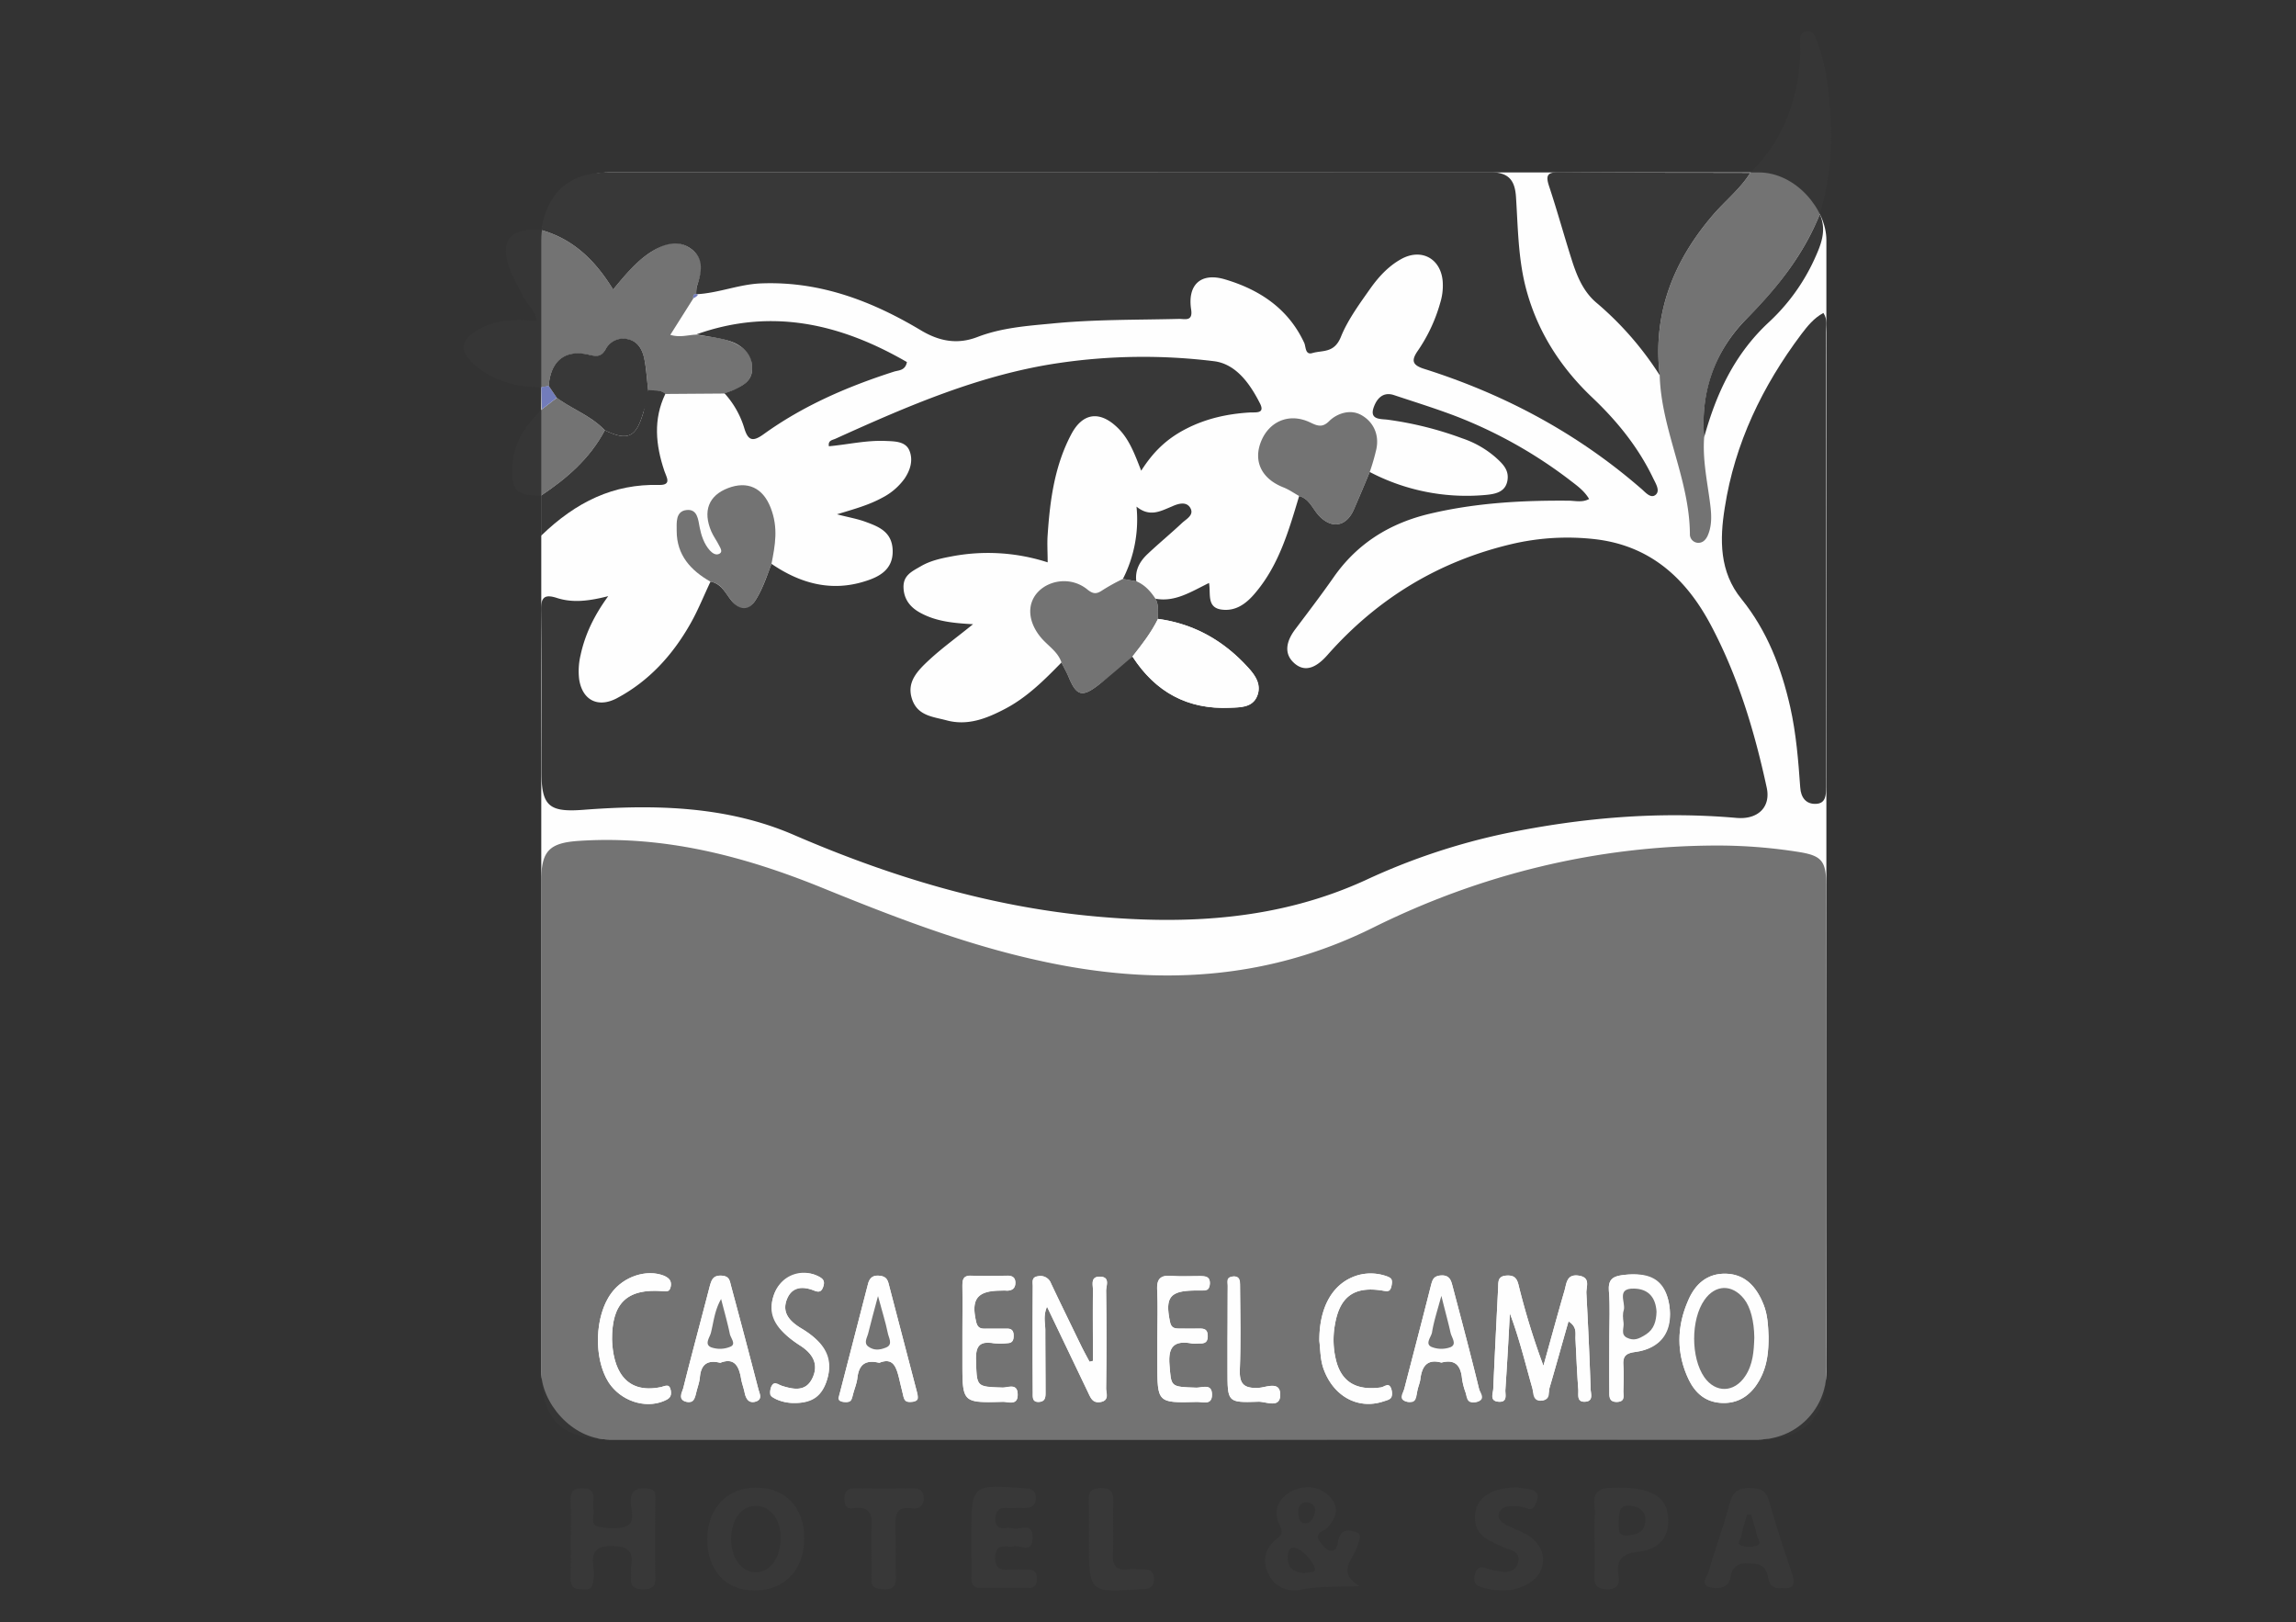
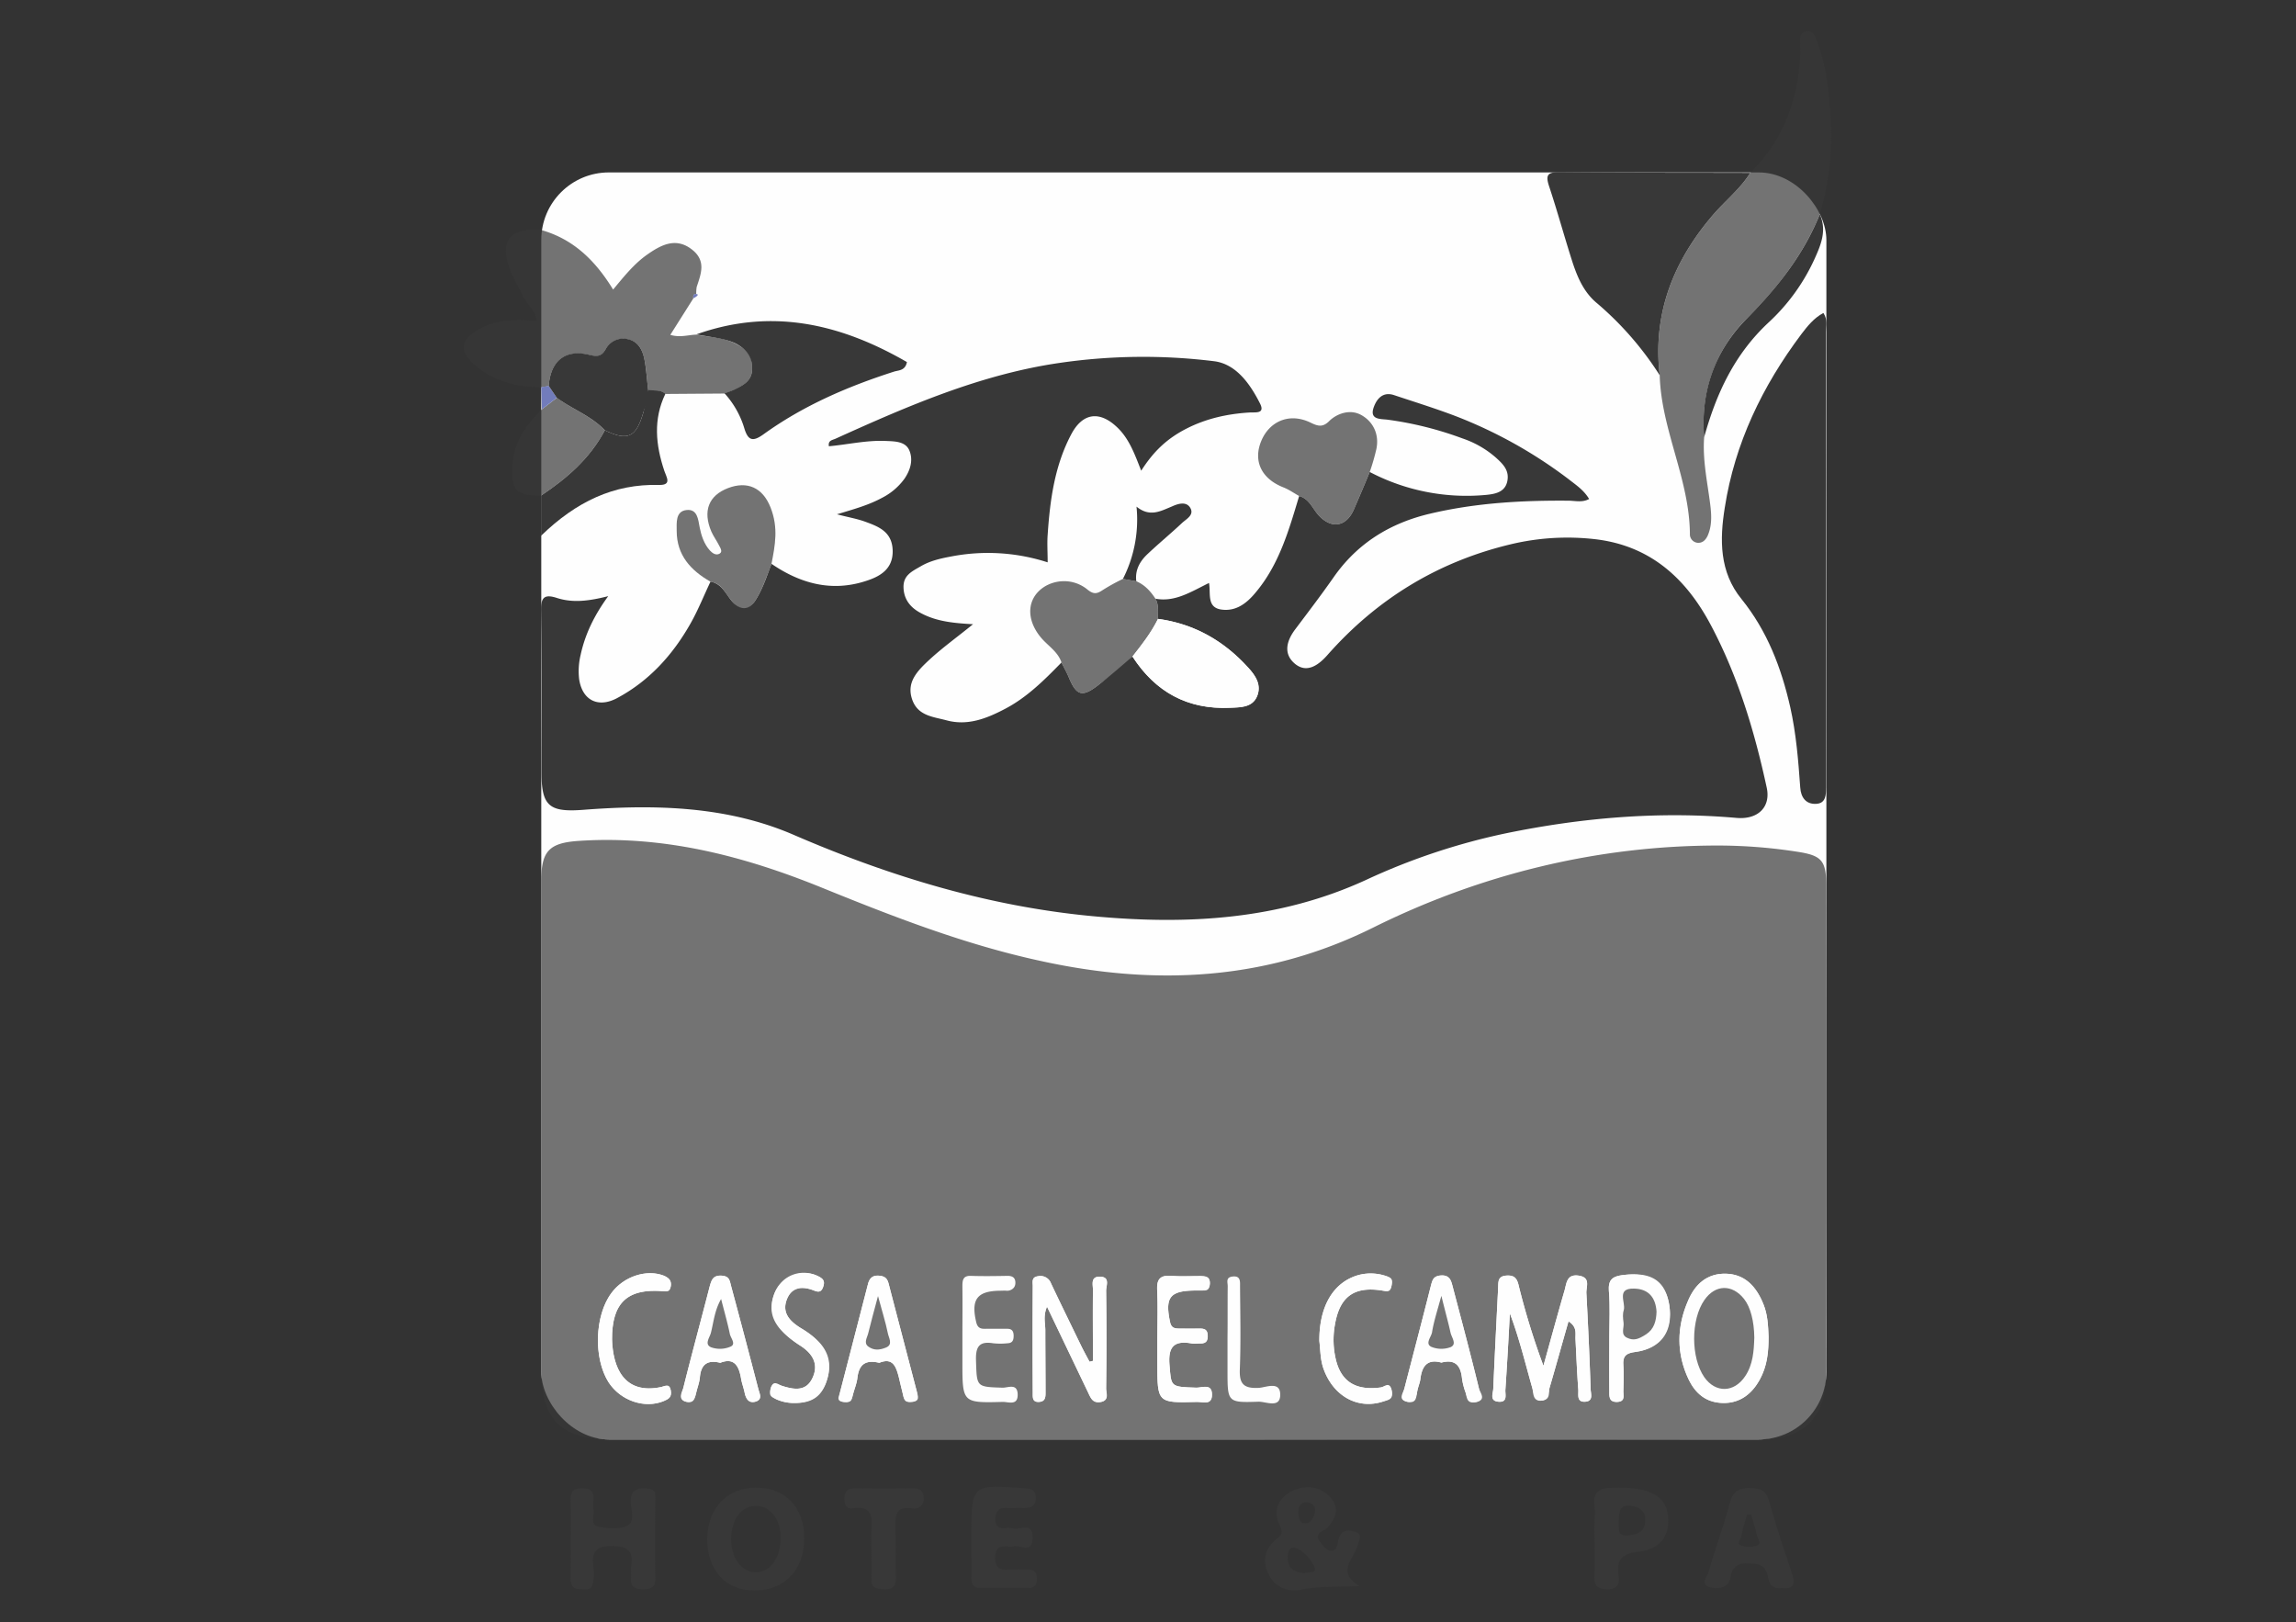
<svg xmlns="http://www.w3.org/2000/svg" id="Capa_1" data-name="Capa 1" viewBox="0 0 1080 762.9">
  <rect x="0" y="0" width="1080" height="762.9" fill="#333333" stroke="none" />
  <defs>
    <style>.cls-1{fill:#95b5d8;}.cls-2{fill:#fefefe;}.cls-3,.cls-4{fill:#383838;}.cls-3{opacity:0.7;}.cls-5{fill:#727cbb;}</style>
  </defs>
  <polygon class="cls-1" points="-76 843 -76 -72.2 122.4 -72.2 122.4 -79.2 -83 -79.2 -83 850 297 850 297 843 -76 843" />
  <polygon class="cls-1" points="1163 -79.2 951.6 -79.2 951.6 -72.2 1156 -72.2 1156 843 780.3 843 780.3 850 1163 850 1163 -79.2" />
  <rect class="cls-2" x="254.6" y="81.1" width="604.5" height="595.95" rx="31.8" />
  <path class="cls-3" d="M556.2,677H287.1c-23.1,0-32.4-9.3-32.5-32.7V414.2c0-14,3.8-17.8,17.9-18.7,39.8-2.6,77.3,7.1,113.8,21.9,33.7,13.7,67.6,26.9,103.3,34.6,53.8,11.8,106,9.3,156.3-15.7s105.5-38.7,162.8-38.6a243.4,243.4,0,0,1,37.2,3c10.8,1.7,13.1,4.1,13.1,15.3q.2,106.3,0,212.7c0,6.1.1,12.2,0,18.3-.2,19.5-10.7,30-30.2,30Q692.6,677.2,556.2,677Zm181.6-55.5c4.3,2.7,3.1,5.9,3.3,8.6.4,7.8.7,15.6,1.3,23.4.2,2.3-.9,6,3.2,5.8s2.6-3.9,2.6-6.1c-.5-15-1.2-30.1-2-45.1-.1-2.9,2.1-7.2-3.6-8.1s-5.7,3.7-6.7,7.1c-3.4,11.7-6.6,23.5-9.9,35.3a344.9,344.9,0,0,1-11.7-38c-.8-3.3-2.4-4.7-6-4.4s-3.5,3.1-3.6,5.7c-.8,15.9-1.6,31.7-2.3,47.6-.1,2.2-1.8,5.7,2.5,6s3.1-3.3,3.2-5.5c.8-12,1.5-24.1,2.1-36.1,4.4,11.6,7.2,23.3,10.5,34.9.7,2.3,0,6.6,4.4,6.2s3.2-3.7,3.8-6.1C731.9,642.5,734.7,632.3,737.8,621.5ZM514.1,640.1l-1.6.4c-1.3-2.4-2.6-4.8-3.8-7.2-4.8-9.9-9.6-19.7-14.3-29.6a5.3,5.3,0,0,0-6.2-3.4c-3.1.4-2.4,2.8-2.4,4.7-.1,16.7-.1,33.5,0,50.2,0,2-.3,4.3,2.8,4.2s3.2-2.2,3.2-4.2c0-9.8-.1-19.7-.1-29.5,0-3.3-1.1-6.7.8-11.1l19.2,40.1c1.3,2.7,2.4,5.4,6.2,4.7s2.4-4.2,2.4-6.4q.3-22.9,0-45.9c0-2.4,2-6.5-2.8-6.6s-3.3,3.9-3.4,6.4C514,618,514.1,629.1,514.1,640.1Zm317.8-11.3c-.2-5.2-.4-10.4-2.4-15.3-3.2-8.1-8.4-14.2-17.6-14.4s-14.7,5.1-17.9,12.8c-5.3,12.2-5.5,24.7.3,36.9,3.2,6.6,8.3,11,16.2,11.1s13.5-4.2,17.2-10.9S831.9,635.8,831.9,628.8ZM413.6,641c6.6-2.7,8,2.1,9.3,7.2.6,2.8,1.4,5.6,2,8.4s2.5,3,4.6,2.7,2.3-2.6,1.8-4.6c-4.4-16.9-8.9-33.9-13.3-50.9-.7-2.8-2.3-3.7-4.9-3.8s-4.2,1.5-4.8,3.9L395.1,655c-.4,1.7-2,4,1.6,4.4s3.8-.5,4.4-3,1.9-5.5,2.2-8.3C404,641.9,407,639.4,413.6,641Zm264.4-.1c6.5-1.7,9.1,1.4,9.7,7.4a31.4,31.4,0,0,0,1.7,6.7c.7,2.6,1.8,5.2,5.2,4.4s1.5-4.5,1.1-6.2c-3.9-16-8.1-31.8-12.3-47.7-.7-2.6-1-5.7-5.3-5.6s-4.4,2.5-5.2,5.5c-4,15.9-8.2,31.8-12.3,47.7-.6,2.2-3.2,5.2,1.2,6.2s4.3-1.8,4.8-4.6,1.2-3.9,1.5-5.9C668.8,642.8,671.2,639,678,640.9Zm-339.2.1c6.6-2.6,8.8,1.5,9.8,7.5.4,2.3,1.2,4.4,1.7,6.7s2.1,5.1,5.3,4,1.6-3.9,1.1-5.9q-6.3-24.3-12.8-48.4c-.7-2.7-1.1-4.8-4.7-4.9s-4.6,2.3-5.4,5.2c-4.1,15.9-8.4,31.7-12.4,47.7-.6,2-2.8,5.3,1.3,6.4s4.2-2.2,4.9-4.7,1.4-4.5,1.6-6.7C329.7,642.1,332.4,639.4,338.8,641Zm113.9-11.6v11.3c0,19.1,0,19.2,18.9,18.7,2.6-.1,7.2,2,7.1-3.5s-4.6-3.1-7.2-3.2c-12.3-.4-12-.3-12.4-12.7-.2-6.2,1.2-9.3,8-8.2a31.8,31.8,0,0,0,6.9,0c2.3-.1,2.8-1.5,2.8-3.5s-.7-3.3-2.9-3.3h-9.6c-2.2,0-4.3.3-5.1-3.1-2.5-10.6.3-14.6,10.9-14.8,1.2,0,2.3-.1,3.5,0s3.8-.7,4-3.3-1.1-3.7-3.6-3.7c-5.8.1-11.6.2-17.4,0-3.8-.1-3.9,2.3-3.9,5.1C452.8,613.2,452.7,621.3,452.7,629.4Zm304.3-.5c0,8.4-.1,16.7,0,25.1,0,2.6-.5,5.5,3.6,5.4s3-2.9,3-5c.1-4.1.3-8.1,0-12.2s1-5.7,5.6-6.3c12.3-1.6,17.9-9.8,16-22s-9.1-15.7-21.6-14.2c-4.9.6-7.2,2-6.8,7.5C757.4,614.4,757,621.6,757,628.9Zm-383.1,31c8.3,0,13.5-4.2,15.5-12.3s-1.4-16.2-12.5-22.8c-5.1-3.1-9.1-6.9-6.9-13.3s7.3-6.7,12.9-4.5c2.4,1,3.6.5,4.4-2s-.2-3.6-2.4-4.7c-7.5-3.8-17.6.1-20.7,8.3s-.1,16.4,12.2,24.3c5.8,3.7,8.9,8.6,5.8,15.2s-8.7,5.5-14.2,3.8c-2-.7-4.2-3-5.4.9s.3,4.3,2.9,5.5A20.3,20.3,0,0,0,373.9,659.9Zm170.5-30.1v11.3c0,18.7,0,18.8,18.5,18.3,2.8-.1,7.2,1.8,7.2-3.5s-4.6-3.2-7.3-3.2c-12.5-.4-11.8-.4-12.7-10.8-.7-8.6,2.3-11.5,10.5-10,1.4.2,2.9-.1,4.3,0s3.1-1.1,3.2-3.2-.8-3.8-3.5-3.8-6.3,0-9.5,0-4.2-.2-4.8-3.4c-2.3-11.2,0-14.3,11.3-14.5H565c2.2,0,3.9-.4,4.1-3.2s-2-3.6-4.5-3.6c-4.6,0-9.2.3-13.8-.1s-6.7,1.3-6.5,6.3C544.7,614.2,544.4,622,544.4,629.8Zm76.2.9c.5,4.1.4,8.8,2,13.2,4.6,12.8,16.1,19.2,28,15.3,2.5-.8,4.8-1.6,4-5.3s-3.4-1.5-5.2-1.3c-11.2,1.5-18.1-2.4-20.8-12.2a39.8,39.8,0,0,1-.7-17.2c2.2-13.2,8.9-18.3,22.2-16.2,2.2.4,3.8,1.1,4.4-2s.4-3.8-2.2-4.7a22.4,22.4,0,0,0-12.8-.7C627.5,602.7,620.5,614,620.6,630.7Zm-332.7-.6c-.1-17.2,7-24.1,23.8-22.8,2,.1,3.3,0,3.8-2.2s-.7-4-3.3-5.1c-8-3.1-18.8.3-24.6,8.2-7.9,10.6-8.5,30.7-1.3,42,5.6,8.6,16.9,12.5,25.9,8.8,2.4-1,3.9-2.2,3.3-5.1s-2.6-2-4.5-1.5C293.3,656.1,288.3,642.9,287.9,630.1Zm289.5-.9v15.6c0,14.7,0,15,14.4,14.5,3.5-.2,10.4,3.4,10.4-3.3s-6.9-3.3-10.3-3.2c-6.9.3-9-1.9-8.7-8.8.5-12.9.2-25.9.1-38.9,0-2.3.3-5-3.3-4.7s-2.5,2.7-2.5,4.6C577.4,613.1,577.5,621.1,577.4,629.2Z" />
  <path class="cls-4" d="M543.5,281.6c9.2,1.7,16.6-3.2,25.2-7.4.9,4.9-1.2,11.5,5.8,12.5s12.1-3.1,16.2-8.1c11-13.1,15.6-29.3,20.4-45.3,4.7,1.3,6.2,5.7,9,8.9,6.1,6.8,13.2,5.7,16.8-2.7,2.5-5.8,5-11.6,7.4-17.5a98.1,98.1,0,0,0,54.5,10.8c4.3-.4,9.1-1.2,10.2-6.4s-2.1-8.2-5.4-11.2a46.3,46.3,0,0,0-15.7-9,163.5,163.5,0,0,0-35.2-8.8c-3.2-.4-8.3.1-6.7-5.3,1.2-3.8,4-8.1,9.6-6.3,9.6,3.2,19.3,6.2,28.8,9.8A216.9,216.9,0,0,1,738,225.5c3.3,2.6,7,5,9.5,9.2-3.1,1.7-6.3.9-9.3.8-22-.2-43.9,1-65.5,6.1-18.7,4.4-34.1,13.8-45.3,29.8-5.8,8.3-11.9,16.3-18,24.4-4.2,5.5-5.9,11.6-.4,16.3s11,1,15.4-4c23.5-26.6,52.4-44.2,87.1-52.3a114.5,114.5,0,0,1,38.7-2.2c26.1,3,43,18.5,54.7,40.7,12.7,24,20.4,49.7,26.1,76,2.1,9.3-4.1,15.3-14.2,14.4-36.6-3.2-72.8-.1-108.7,7.3a304.7,304.7,0,0,0-65.6,21.9C602,432.5,559.3,435,515.9,431.1c-49.6-4.4-96.7-18.6-142.5-38.4-31.4-13.6-65.3-14.4-99-11.8-15.9,1.2-19.7-1.6-19.7-17.6,0-25.5.2-51-.2-76.4-.1-6.2,1.9-7.4,7.3-5.7,7.6,2.5,15.3,1.5,24.3-.8-6.7,9.2-10.9,18-13,27.7a32.7,32.7,0,0,0-.7,11.2c1.4,9.9,8.7,13.8,17.6,9.2,15.3-8.1,26.5-20.5,34.9-35.4,3.5-6.2,6.2-13,9.3-19.5,5.5.9,7.2,6,10.4,9.5s7.4,4.6,10.8-.8,5.3-11.3,7.5-17.1c13.6,9.3,28.3,13.3,44.3,8.1,6.7-2.1,12.9-5.6,12.7-14.3s-6.3-11.2-12.6-13.5c-4-1.5-8.3-2.2-13.6-3.6,7.9-2.4,14.9-4.3,21.3-7.8a29.5,29.5,0,0,0,10.5-9c2.7-4,4.1-8.6,2.3-13.1s-7-4.4-11.2-4.6c-9-.4-17.8,1.7-26.7,2.5-.5-2.8,1.7-2.9,3-3.5,34-15.4,68.3-30.3,105.5-35.7a272.3,272.3,0,0,1,72.7-.8c10.3,1.3,16.9,10.6,21.6,19.9,2.4,4.8-1.9,4.1-4.6,4.2-10.5.6-20.6,2.8-30,7.6s-15.6,10.9-21.3,19.8c-3.1-7.9-5.7-15.2-11.5-20.6-8.1-7.6-15.9-6.6-21.2,3.1-8,14.9-10.2,31.2-11.3,47.7-.3,4,0,8.1,0,12.9a91.3,91.3,0,0,0-45.7-2.7c-4.8.9-9.6,2-13.9,4.5s-8.4,4.3-8.2,10.1,3.5,9.6,8.4,12.1c7.2,3.8,15.1,4.6,24.3,5.1-7.5,6.1-14.2,10.9-20.3,16.5s-11,10.8-8.4,18.7,9.8,8.3,16.2,10c9.9,2.7,18.8-.8,27.4-5.3,10.4-5.4,18.6-13.6,26.7-21.9,1.1,2.3,2.4,4.5,3.4,6.9,3.6,8.7,6.3,9.6,13.7,3.9,5.6-4.3,10.9-9,16.3-13.6,10.8,16.7,25.9,25,45.9,24.1,5-.2,10.4,0,12.7-5.4s-.7-9.7-4.1-13.4c-11.4-12.6-25.4-20.7-42.5-23C544.6,287.9,545.2,284.6,543.5,281.6Z" />
-   <path class="cls-4" d="M254.6,108.2C257.5,90.3,268,81.1,286,81.1q207.5,0,414.9-.1c8.7,0,11.7,3.7,12.2,11.7.9,13.9,1,27.8,4.3,41.4,5.1,20.7,16.1,38.2,31.6,52.9,11.6,11,21.6,23.3,28.6,37.9,1.2,2.5,3.5,6,1.1,7.9s-5-1.6-7-3.2c-30-26-64.2-44.2-101.8-56.1-5.7-1.8-6.1-4-3-8.5a76,76,0,0,0,10.6-22.7,27.4,27.4,0,0,0,1.1-10.2c-1-10.6-10.1-15.4-19.4-10.3-6.2,3.4-10.9,8.6-14.9,14.3s-10.3,14.2-13.5,22.2-8.6,6.3-13.6,7.8c-3.3.9-2.9-3-3.7-4.8-7.5-16.2-21.1-25.1-37.3-29.9-11.4-3.4-17.7,2.6-15.9,14.2.9,5.9-3.2,4.3-5.9,4.4-19.9.5-39.9.2-59.8,2.2-11.8,1.1-23.6,2-34.8,6.3-9.3,3.6-17.8,2.1-26.4-3-23.2-13.9-47.7-23.3-75.4-22.2-10.4.4-20.1,4.6-30.5,5.1a19.4,19.4,0,0,1,.2-3.4c2.1-6.4,4-13.1-2.7-18s-14.3-1.7-20.5,2.7-11.1,10.5-16.1,16.5C280.2,122.8,269.9,112.5,254.6,108.2Z" />
  <path class="cls-4" d="M857.7,147.2c2.1,3.2,1.2,6.2,1.2,8.9q.1,105,.1,209.9v4.4c-.1,3.5-.1,7.5-4.8,7.7s-7.1-3-7.4-7.7c-.9-12.6-1.9-25.3-4.7-37.8-4.2-18.5-10.8-35.8-22.9-50.8-10.5-12.8-10.3-28.1-7.9-43,4.7-30.3,17.7-57.2,36-81.6C850.2,153.4,853.2,149.6,857.7,147.2Z" />
  <path class="cls-3" d="M823.3,81.3c15.4-15.2,22.4-33.9,23.5-55.1.1-1.7,0-3.5,0-5.2s-.8-5.8,2.9-6.2,4.2,2.7,5.1,5c4,10.6,5.4,21.8,6.1,33.1a131.6,131.6,0,0,1-4.9,47.9c-7.7,19-19.9,34.6-34.4,49.1s-21.8,34.2-20,55.8c-.8,10.8,1.6,21.3,2.9,31.9.6,5,.8,9.8-1.3,14.5-.9,1.8-2.3,3.4-4.7,3.2a4,4,0,0,1-3.6-4.2c-.2-25.8-13.5-49-14.2-74.6-3.4-29.3,6.6-54.1,25.5-75.9C811.9,94.1,818.7,88.7,823.3,81.3Z" />
  <path class="cls-3" d="M254.6,108.2c15.3,4.3,25.6,14.6,33.8,28,5-6,9.8-12.1,16.1-16.5s13.1-8.1,20.5-2.7,4.8,11.6,2.7,18a19.4,19.4,0,0,0-.2,3.4h.1c-1.7-.2-1.5,1-1.5,2l-10.8,17.1c4.6,1.4,8.4,0,12.2-.1,6.4,1.2,13.1,1.3,19,4.5s7.4,6.1,7.3,11.7-4.2,7.7-8.3,9.7c-1.5.7-3.1,1.2-4.7,1.8l-27.8.2c-2.4-2.1-5.3-1.4-8.1-1.7-.6-4.9-.8-9.8-1.8-14.6s-2.9-8.4-7.9-9.4a9.3,9.3,0,0,0-10.3,4.7c-2,3.5-3.9,3.6-7.7,2.7-11.3-2.8-18.2,2.8-19.1,14.6l-3.5.6c-11.2-.1-21.7-2.7-30.6-10s-7.1-12.7,1.7-17.5,17.2-4.4,26.8-3.8c-.8-5.2-4.9-8-6.7-12s-4.2-7.6-5.7-11.6C234.8,113.3,239.6,107.1,254.6,108.2Z" />
  <path class="cls-4" d="M823.3,81.3c-4.6,7.4-11.4,12.8-17.1,19.3-18.9,21.8-28.9,46.6-25.5,75.9a150.9,150.9,0,0,0-29.4-33.8c-6.1-5-9.1-11.8-11.5-19-3.9-12.1-7.2-24.3-11.2-36.3-1.6-5-.7-6.4,4.7-6.4C763.3,81.3,793.3,81.2,823.3,81.3Z" />
  <path class="cls-4" d="M340.8,185c1.6-.6,3.2-1.1,4.7-1.8,4.1-2,8.2-4,8.3-9.7s-2.8-9.2-7.3-11.7-12.6-3.3-19-4.5c35.3-12.6,67.8-5.1,99.1,13-.8,4.1-3.9,3.8-6.1,4.5-21.8,7-42.7,16-61.4,29.5-4.9,3.5-7.2,3.1-9-2.9A42.6,42.6,0,0,0,340.8,185Z" />
  <path class="cls-3" d="M543.5,281.6c1.7,3,1.1,6.3,1.2,9.5-3.2,6.5-7.6,12.1-12,17.7s-10.7,9.3-16.3,13.6c-7.4,5.7-10.1,4.8-13.7-3.9-1-2.4-2.3-4.6-3.4-6.9-1.6-4.9-6-7.6-9.2-11.2-6.5-7.4-7.3-16-2-21.8s15.7-7.5,23.3-1.4c2.8,2.3,4.4,2.3,7.2.4a89.8,89.8,0,0,1,9.6-5.3l6.3,1.1C538.5,275.1,541.2,278.1,543.5,281.6Z" />
  <path class="cls-3" d="M644.3,222c-2.4,5.9-4.9,11.7-7.4,17.5-3.6,8.4-10.7,9.5-16.8,2.7-2.8-3.2-4.3-7.6-9-8.9-2.5-1.4-4.9-3.1-7.5-4.1-10.1-4-14.2-12.2-10.4-21.6s13.3-13.7,23.3-8.8c3.5,1.7,5.7,2.3,8.8-.8s9.4-5.9,15-2.8,8.6,9.1,7.1,16.1A100.5,100.5,0,0,1,644.3,222Z" />
  <path class="cls-3" d="M362.9,265.2c-2.2,5.8-4.2,11.8-7.5,17.1s-6.8,5.4-10.8.8-4.9-8.6-10.4-9.5c-9.3-5.3-15.9-12.5-15.9-23.9,0-3.8-.6-9.2,4.6-9.8s5.5,4.5,6.2,8.1,2,7.8,4.8,10.9c1.2,1.3,2.9,2.5,4.6,1.5s.1-3-.5-4.3-2.5-4-3.4-6.1c-4.1-9.6-1.3-16.9,7.8-20.4s16.4-.3,20.1,9.2S364.6,256.4,362.9,265.2Z" />
  <path class="cls-4" d="M304.9,183.5c2.8.3,5.7-.4,8.1,1.7-5.8,12-4.6,24.1-.5,36.3.9,2.8,3.7,6.7-2.4,6.6-21.4-.6-39.1,7.9-55.6,23.9V233.1c12.2-8.1,23-17.5,30-30.7,10.7,5.1,14.6,3.4,18-8C303.5,190.8,304.1,187.1,304.9,183.5Z" />
  <path class="cls-4" d="M639.4,746c-10.3.6-19.1-.1-28,1.8a13.3,13.3,0,0,1-15-8.1c-2.9-6.4-.9-12,4.4-16.1,3-2.2,2.2-4,1-6.5-2.9-6.3-.8-11.6,4.6-15s13-3.9,18.5,1.3,3.9,10.2-.6,15.3c-1.6,1.7-6.5,2.2-3.5,6.3,1.3,1.8,3.2,4.3,5,4.4,3.3.3,3.3-3.4,3.9-5.7,1.6-5.1,5.8-3.8,8.5-2.9s.8,4.4.2,6.5C636.8,733.4,628.4,739.2,639.4,746Zm-25.8-6.1c1.9-.6,6,.2,4.7-2.8s-4.9-7.9-9.3-9.1c-2.5-.7-3.4,2.6-3.3,4.9C605.9,737.8,609,739.7,613.6,739.9Zm1.2-33.3c-2.8,0-4.1,1.7-4.1,4.4s.4,5.2,3,5.5,4.3-2.6,4.8-5.2S617.6,707,614.8,706.6Z" />
  <path class="cls-3" d="M284.5,202.4c-7,13.2-17.8,22.6-30,30.7-11.6.2-14.1-2.6-13.5-14s6.5-19.2,13.9-26.6l7-5.4C269.2,192.5,278.1,195.6,284.5,202.4Z" />
  <path class="cls-4" d="M268.5,723.8c0-6.1.1-12.2-.1-18.2-.1-4.1,1.3-5.6,5.5-5.6s5.6,1.8,5.2,5.7a16.1,16.1,0,0,0,.1,4.4c.5,2.8-1.9,7.2,2.4,8s9.8,1.3,13.5-.5,1.7-7.4,1.6-11.3,1.8-6.6,6.6-6.3,5,1.6,5,5.2c-.1,12.4-.2,24.9,0,37.3,0,3.9-1.9,4.9-5.3,5s-6.5-.5-6.2-5.1c.2-2-.2-4.1.1-6,1.1-7.3-2-9.1-9.1-9.2s-9.7,2.5-8.7,9.4a24.8,24.8,0,0,1-.3,8.6c-.9,3.5-4.3,2-6.6,2.2s-3.8-1.9-3.8-4.6C268.5,736.5,268.5,730.1,268.5,723.8Z" />
  <path class="cls-4" d="M378.3,723.6c0,14.8-9.3,24.5-23.4,24.5s-22.4-10.1-22.2-24.5,9.4-23.9,23-23.9S378.4,709,378.3,723.6Zm-34.4,0c-.1,9,4.7,15.7,11.4,15.9s11.6-6.2,11.9-15.5-4.8-15.6-11.5-15.7S344.1,714.2,343.9,723.6Z" />
  <path class="cls-4" d="M838.1,746.9c-4.1.7-5.9-1.7-6.5-5.2-.9-5.6-4.5-6.3-9.4-6.4s-7.5,1.9-8.2,6.6-5.3,5.7-9.2,4.8c-5.6-1.2-1.7-5.1-1.1-7.4,3.1-10.8,7-21.3,9.9-32.2,1.5-5.4,4-7.3,9.6-7.2s7.7,1.6,9.1,6.7c3.2,11.4,7,22.6,10.7,33.8C844.6,745.2,843.6,747.7,838.1,746.9Zm-14.4-34.5h-1.9c-.9,3.1-2,6.3-2.6,9.5s-2.7,4,.1,5.1a10.2,10.2,0,0,0,6.7.1c3.1-.9.8-3.3.4-4.9C825.7,718.8,824.6,715.6,823.7,712.4Z" />
  <path class="cls-4" d="M456.9,723.6v-.8c0-24.7,0-24.6,24.8-22.8,3.4.2,5.5.7,5.5,4.7s-2.7,4.6-5.8,4.6-5.8.1-8.7,0-4.4,1.7-4.5,4.8,1,4.9,4.5,4.7a7.8,7.8,0,0,1,3.4,0c3.3,1.3,9.7-3.5,9.6,4.5s-6,3-9.2,4.1a5.7,5.7,0,0,1-2.6,0c-3.7-.3-5.7.7-5.8,5.2s2,6,6.2,5.7,6.4,0,9.6,0,3.8,1.8,3.8,4.5-1.2,4.2-4.1,4.1H461.1c-3.6.1-4.2-2.2-4.2-5.1Z" />
  <path class="cls-4" d="M750.1,724.1a106.7,106.7,0,0,1,.1-11.3c.4-5.3-3.2-12.5,7.3-13,16.7-.7,25.6,2.9,27,12.4s-3.3,16.6-13.5,17.6c-8.3.9-10.9,4-9.6,11.8.6,3.8-1,5.9-5.3,5.9s-6.3-1.4-6.1-6S750.1,729.9,750.1,724.1Zm11.3-8.5c.4,2.8-1.2,7,4.1,6.6s8.2-2,8.4-7-3.5-6.8-8.1-7S761.8,712.5,761.4,715.6Z" />
-   <path class="cls-4" d="M713.6,699.6c.9.2,3.5.4,6,.9s4.6,2,3.3,5.5-2.1,4.6-5.5,3.2a17.5,17.5,0,0,0-5.1-.8c-3-.1-6.2.2-7.2,3.4s2.2,4.8,4.7,6.1,7.1,2.8,10.1,5c8.6,6.3,7.7,17.6-1.9,22.5-6.4,3.3-13.3,3.3-20.2,1.4-3.2-.9-5-1.8-4.1-5.9s2.9-4.2,6.1-3c.8.3,1.7.3,2.5.6,4.7,1.1,10.3,2,11.8-3.6s-4.4-5.8-7.8-7.5c-5.4-2.7-11.5-4.5-12.4-11.9C692.8,705.9,699.8,699.7,713.6,699.6Z" />
  <path class="cls-4" d="M409.9,728.5c0-2.9-.2-5.8,0-8.7.5-6.3.3-11.7-8.6-10.4-3.6.6-4.1-2-4.1-4.9s1.6-4.5,4.8-4.5q13.8.2,27.6,0c3.2,0,4.8,1.3,4.9,4.5s-1.7,5.5-5.3,5c-7.8-1.3-8.2,3.2-8,9.1.3,7.8-.1,15.6.2,23.4.1,4.1-1.4,5.7-5.5,5.5s-6.2-.7-6-5.2S409.9,733.1,409.9,728.5Z" />
  <path class="cls-4" d="M801.6,205.7c-1.8-21.6,5.1-40.7,20-55.8s26.7-30.1,34.4-49.1c3.5,7.7.4,14.7-2.7,21.5a93.3,93.3,0,0,1-21.2,29.2C815.9,166.5,807.3,185.1,801.6,205.7Z" />
-   <path class="cls-4" d="M512.2,723.8c0-6.1.1-12.2-.1-18.2-.1-4,1.3-5.6,5.5-5.7s6.2,1.4,6.1,6c-.3,8.3.2,16.7-.2,25-.3,5.7,1.7,8,7.3,7.2,2.3-.2,4.6.1,6.9,0s5,.6,5.1,4.2-1.6,5.3-5.2,5.1h-.8C512.2,749.3,512.2,749.3,512.2,723.8Z" />
  <path class="cls-4" d="M534.5,273.4l-6.3-1.1a61.5,61.5,0,0,0,6.4-34c6.3,5.1,11.3,2.1,16.7-.1,2.6-1.2,6.7-2.6,8.6.7s-1.7,5.1-3.8,7c-5.2,4.9-10.8,9.5-16.1,14.5C536.3,263.8,533.8,268,534.5,273.4Z" />
  <path class="cls-5" d="M261.9,187.1l-7,5.4-.3-10.4,3.5-.6Z" />
  <path class="cls-5" d="M326.1,140.3c0-1-.2-2.2,1.5-2S327,140,326.1,140.3Z" />
  <path class="cls-2" d="M737.8,621.5c-3.1,10.8-5.9,21-8.9,31.2-.6,2.4-.6,5.8-3.8,6.1s-3.7-3.9-4.4-6.2c-3.3-11.6-6.1-23.3-10.5-34.9-.6,12-1.3,24.1-2.1,36.1-.1,2.2,1.2,5.9-3.2,5.5s-2.6-3.8-2.5-6c.7-15.9,1.5-31.7,2.3-47.6.1-2.6-.4-5.3,3.6-5.7s5.2,1.1,6,4.4a344.9,344.9,0,0,0,11.7,38c3.3-11.8,6.5-23.6,9.9-35.3,1-3.4.9-7.9,6.7-7.1s3.5,5.2,3.6,8.1c.8,15,1.5,30.1,2,45.1,0,2.2,1.6,5.8-2.6,6.1s-3-3.5-3.2-5.8c-.6-7.8-.9-15.6-1.3-23.4C740.9,627.4,742.1,624.2,737.8,621.5Z" />
  <path class="cls-2" d="M514.1,640.1c0-11-.1-22.1,0-33.2.1-2.5-1.4-6.6,3.4-6.4s2.8,4.2,2.8,6.6q.3,22.9,0,45.9c0,2.2,1.7,5.5-2.4,6.4s-4.9-2-6.2-4.7l-19.2-40.1c-1.9,4.4-.8,7.8-.8,11.1,0,9.8.1,19.7.1,29.5,0,2-.2,4.1-3.2,4.2s-2.8-2.2-2.8-4.2c-.1-16.7-.1-33.5,0-50.2,0-1.9-.7-4.3,2.4-4.7a5.3,5.3,0,0,1,6.2,3.4c4.7,9.9,9.5,19.7,14.3,29.6,1.2,2.4,2.5,4.8,3.8,7.2Z" />
  <path class="cls-2" d="M831.9,628.8c0,7-.7,13.9-4.2,20.2s-9,11.1-17.2,10.9-13-4.5-16.2-11.1c-5.8-12.2-5.6-24.7-.3-36.9,3.2-7.7,9.1-13.1,17.9-12.8s14.4,6.3,17.6,14.4C831.5,618.4,831.7,623.6,831.9,628.8Zm-6.7.3c-.1-7.7-1.8-14.3-4.8-18.1-5.6-7.1-13.6-6.9-18.7.5-6.4,9.2-6.4,27.1,0,36.3,5.3,7.5,14,7.3,19.2-.5C824.6,641.8,825,635.4,825.2,629.1Z" />
  <path class="cls-2" d="M413.6,641c-6.6-1.6-9.6.9-10.3,7.1-.3,2.8-1.6,5.5-2.2,8.3s-2,3.3-4.4,3-2-2.7-1.6-4.4l13.2-51.1c.6-2.4,1.8-4.1,4.8-3.9s4.2,1,4.9,3.8c4.4,17,8.9,34,13.3,50.9.5,2,1.4,4.2-1.8,4.6s-4,0-4.6-2.7-1.4-5.6-2-8.4C421.6,643.1,420.2,638.3,413.6,641Zm-.6-31.4c-2,7.6-3.4,12.5-4.6,17.5-.5,2.1-2.2,4.7.1,6.3s5.8,1.3,8.3.4,1.2-4.6.8-6.8C416.6,622,415,617.1,413,609.6Z" />
  <path class="cls-2" d="M678,640.9c-6.8-1.9-9.2,1.9-9.9,7.9-.3,2-1.2,3.9-1.5,5.9s-1.4,5.4-4.8,4.6-1.8-4-1.2-6.2c4.1-15.9,8.3-31.8,12.3-47.7.8-3,1.3-5.3,5.2-5.5s4.6,3,5.3,5.6c4.2,15.9,8.4,31.7,12.3,47.7.4,1.7,3.6,5.1-1.1,6.2s-4.5-1.8-5.2-4.4a31.4,31.4,0,0,1-1.7-6.7C687.1,642.3,684.5,639.2,678,640.9Zm0-31.4c-2,7.3-3.6,12.2-4.4,17.2-.4,2.2-3.4,5.3-.3,6.8a12.4,12.4,0,0,0,9.1.1c3-1.4.4-4.5-.1-6.8C681.2,621.8,679.8,616.9,678,609.5Z" />
  <path class="cls-2" d="M338.8,641c-6.4-1.6-9.1,1.1-9.6,6.9-.2,2.2-1.1,4.4-1.6,6.7s-1.4,5.5-4.9,4.7-1.9-4.4-1.3-6.4c4-16,8.3-31.8,12.4-47.7.8-2.9,1.3-5.4,5.4-5.2s4,2.2,4.7,4.9q6.5,24.1,12.8,48.4c.5,2,2.2,4.8-1.1,5.9s-4.7-1-5.3-4-1.3-4.4-1.7-6.7C347.6,642.5,345.4,638.4,338.8,641Zm.4-30c-3.1,5.4-3.5,10.8-4.8,15.9-.6,2.3-3.2,5.4.1,6.8a12.5,12.5,0,0,0,9.1-.3c2.8-1.2.1-4-.3-6C342.2,622.1,340.7,616.9,339.2,611Z" />
-   <path class="cls-2" d="M452.7,629.4c0-8.1.1-16.2,0-24.3,0-2.8.1-5.2,3.9-5.1,5.8.2,11.6.1,17.4,0,2.5,0,3.7,1.1,3.6,3.7s-1.7,3.4-4,3.3-2.3,0-3.5,0c-10.6.2-13.4,4.2-10.9,14.8.8,3.4,2.9,3.1,5.1,3.1h9.6c2.2,0,2.9,1.3,2.9,3.3s-.5,3.4-2.8,3.5a31.8,31.8,0,0,1-6.9,0c-6.8-1.1-8.2,2-8,8.2.4,12.4.1,12.3,12.4,12.7,2.6.1,7.1-2.3,7.2,3.2s-4.5,3.4-7.1,3.5c-18.9.5-18.9.4-18.9-18.7Z" />
  <path class="cls-2" d="M757,628.9c0-7.3.4-14.5-.2-21.7-.4-5.5,1.9-6.9,6.8-7.5,12.5-1.5,19.9,3.2,21.6,14.2s-3.7,20.4-16,22c-4.6.6-5.9,2-5.6,6.3s.1,8.1,0,12.2c0,2.1.7,4.9-3,5s-3.6-2.8-3.6-5.4C756.9,645.6,757,637.3,757,628.9Zm22.2-12c-.4-6.5-3.7-10.7-10.6-10.8-8.5-.2-3.8,6.5-4.8,10.1-.6,1.9-.3,4-.1,6s-1.3,5.6,1.6,7,6.3.1,9-1.6S779.1,621.4,779.2,616.9Z" />
  <path class="cls-2" d="M373.9,659.9a20.3,20.3,0,0,1-8.4-1.6c-2.6-1.2-3.6-2.9-2.9-5.5s3.4-1.6,5.4-.9c5.5,1.7,11.2,2.7,14.2-3.8s0-11.5-5.8-15.2c-12.3-7.9-15.7-15-12.2-24.3s13.2-12.1,20.7-8.3c2.2,1.1,3.2,2.1,2.4,4.7s-2,3-4.4,2c-5.6-2.2-10.6-1.6-12.9,4.5s1.8,10.2,6.9,13.3c11.1,6.6,14.8,13.6,12.5,22.8S382.2,659.9,373.9,659.9Z" />
  <path class="cls-2" d="M544.4,629.8c0-7.8.3-15.6-.1-23.4-.2-5,1.7-6.6,6.5-6.3s9.2.1,13.8.1c2.5,0,4.7.1,4.5,3.6s-1.9,3.2-4.1,3.2h-3.4c-11.3.2-13.6,3.3-11.3,14.5.6,3.2,2.4,3.4,4.8,3.4s6.4.1,9.5,0,3.5,1.4,3.5,3.8-1,3.2-3.2,3.2-2.9.2-4.3,0c-8.2-1.5-11.2,1.4-10.5,10,.9,10.4.2,10.4,12.7,10.8,2.7,0,7.2-2.1,7.3,3.2s-4.4,3.4-7.2,3.5c-18.5.5-18.5.4-18.5-18.3Z" />
  <path class="cls-2" d="M620.6,630.7c-.1-16.7,6.9-28,18.9-31.1a22.4,22.4,0,0,1,12.8.7c2.6.9,2.7,2.5,2.2,4.7s-2.2,2.4-4.4,2c-13.3-2.1-20,3-22.2,16.2a39.8,39.8,0,0,0,.7,17.2c2.7,9.8,9.6,13.7,20.8,12.2,1.8-.2,4.2-3.2,5.2,1.3s-1.5,4.5-4,5.3c-11.9,3.9-23.4-2.5-28-15.3C621,639.5,621.1,634.8,620.6,630.7Z" />
  <path class="cls-2" d="M287.9,630.1c.4,12.8,5.4,26,23.1,22.3,1.9-.5,3.9-1.9,4.5,1.5s-.9,4.1-3.3,5.1c-9,3.7-20.3-.2-25.9-8.8-7.2-11.3-6.6-31.4,1.3-42,5.8-7.9,16.6-11.3,24.6-8.2,2.6,1.1,3.8,2.3,3.3,5.1s-1.8,2.3-3.8,2.2C294.9,606,287.8,612.9,287.9,630.1Z" />
-   <path class="cls-2" d="M577.4,629.2c.1-8.1,0-16.1.1-24.2,0-1.9-.4-4.3,2.5-4.6s3.3,2.4,3.3,4.7c.1,13,.4,26-.1,38.9-.3,6.9,1.8,9.1,8.7,8.8,3.4-.1,10.3-3.6,10.3,3.2s-6.9,3.1-10.4,3.3c-14.4.5-14.4.2-14.4-14.5Z" />
  <path class="cls-2" d="M532.7,308.8c4.4-5.6,8.8-11.2,12-17.7,17.1,2.3,31.1,10.4,42.5,23,3.4,3.7,6.2,8.3,4.1,13.4s-7.7,5.2-12.7,5.4C558.6,333.8,543.5,325.5,532.7,308.8Z" />
  <path class="cls-4" d="M261.9,187.1l-3.8-5.6c.9-11.8,7.8-17.4,19.1-14.6,3.8.9,5.7.8,7.7-2.7a9.3,9.3,0,0,1,10.3-4.7c5,1,7,5,7.9,9.4s1.2,9.7,1.8,14.6-1.4,7.3-2.4,10.9c-3.4,11.4-7.3,13.1-18,8C278.1,195.6,269.2,192.5,261.9,187.1Z" />
  <path class="cls-3" d="M825.2,629.1c-.2,6.3-.6,12.7-4.3,18.2-5.2,7.8-13.9,8-19.2.5-6.4-9.2-6.4-27.1,0-36.3,5.1-7.4,13.1-7.6,18.7-.5C823.4,614.8,825.1,621.4,825.2,629.1Z" />
  <path class="cls-3" d="M413,609.6c2,7.5,3.6,12.4,4.6,17.4.4,2.2,2.6,5.4-.8,6.8s-5.9,1.3-8.3-.4-.6-4.2-.1-6.3C409.6,622.1,411,617.2,413,609.6Z" />
  <path class="cls-3" d="M678,609.5c1.8,7.4,3.2,12.3,4.3,17.3.5,2.3,3.1,5.4.1,6.8a12.4,12.4,0,0,1-9.1-.1c-3.1-1.5-.1-4.6.3-6.8C674.4,621.7,676,616.8,678,609.5Z" />
  <path class="cls-3" d="M339.2,611c1.5,5.9,3,11.1,4.1,16.4.4,2,3.1,4.8.3,6a12.5,12.5,0,0,1-9.1.3c-3.3-1.4-.7-4.5-.1-6.8C335.7,621.8,336.1,616.4,339.2,611Z" />
  <path class="cls-3" d="M779.2,616.9c-.1,4.5-1.2,8.3-4.9,10.7s-5.9,3.1-9,1.6-1.3-4.6-1.6-7-.5-4.1.1-6c1-3.6-3.7-10.3,4.8-10.1C775.5,606.2,778.8,610.4,779.2,616.9Z" />
</svg>